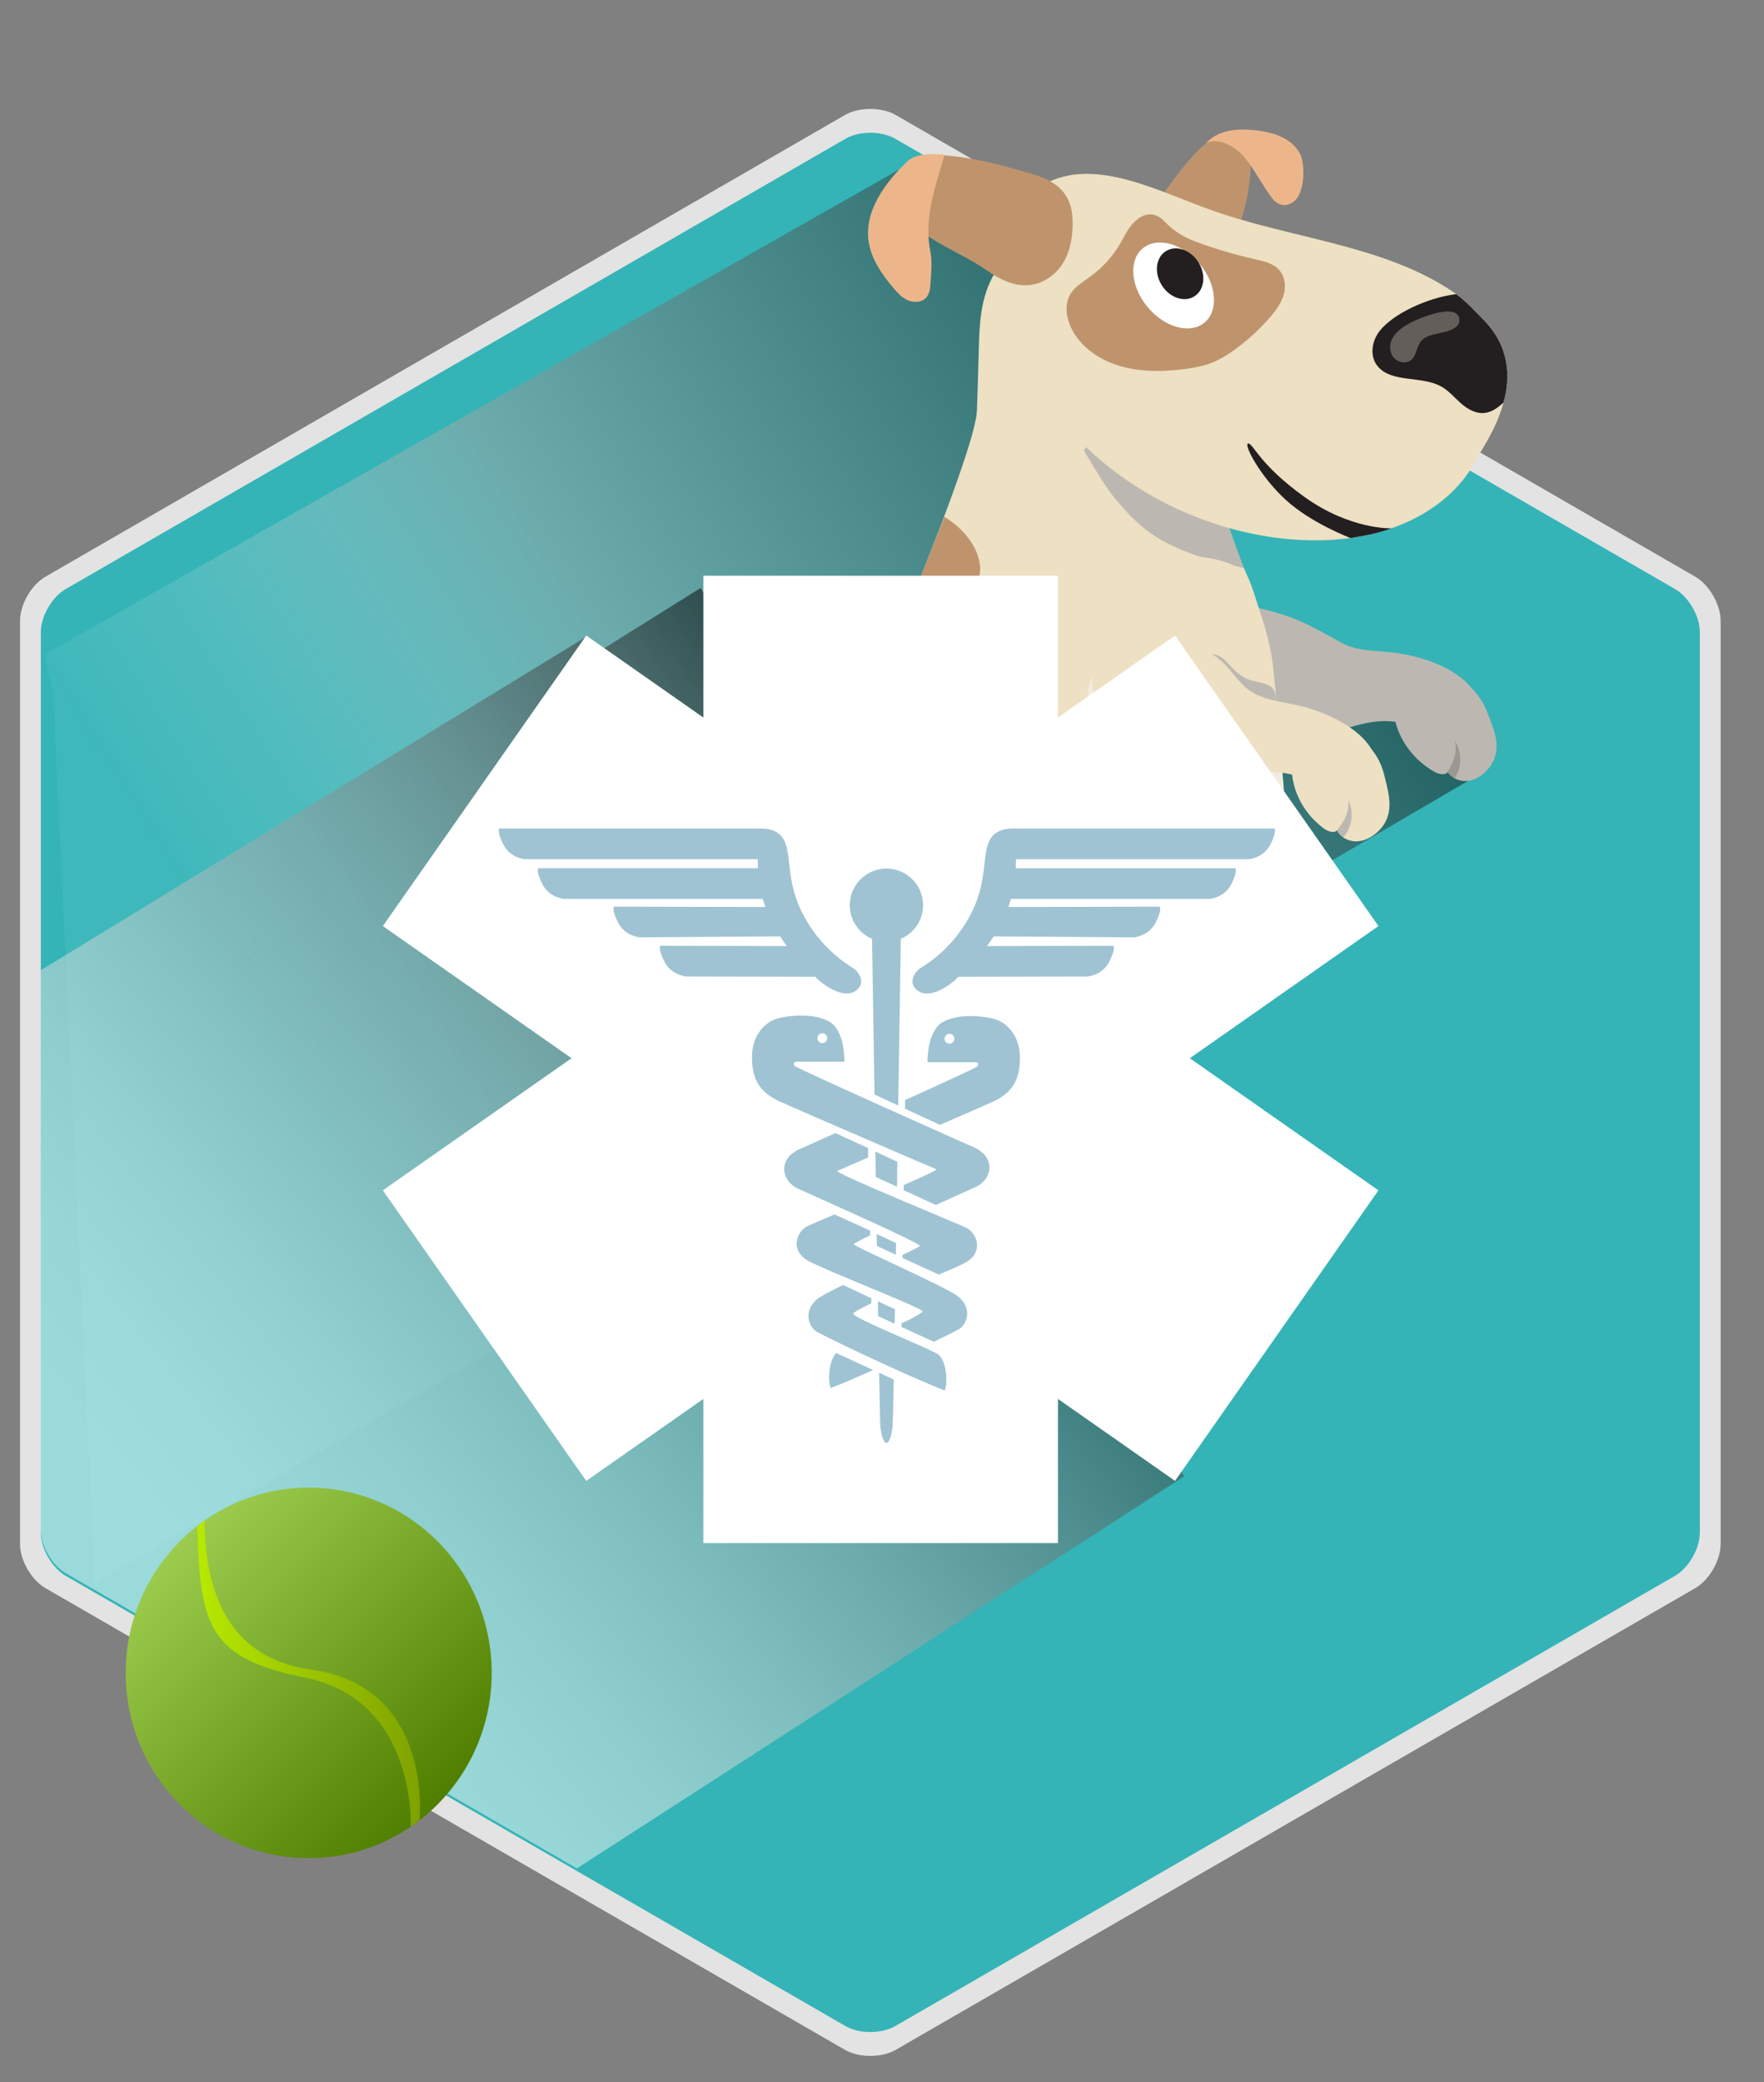
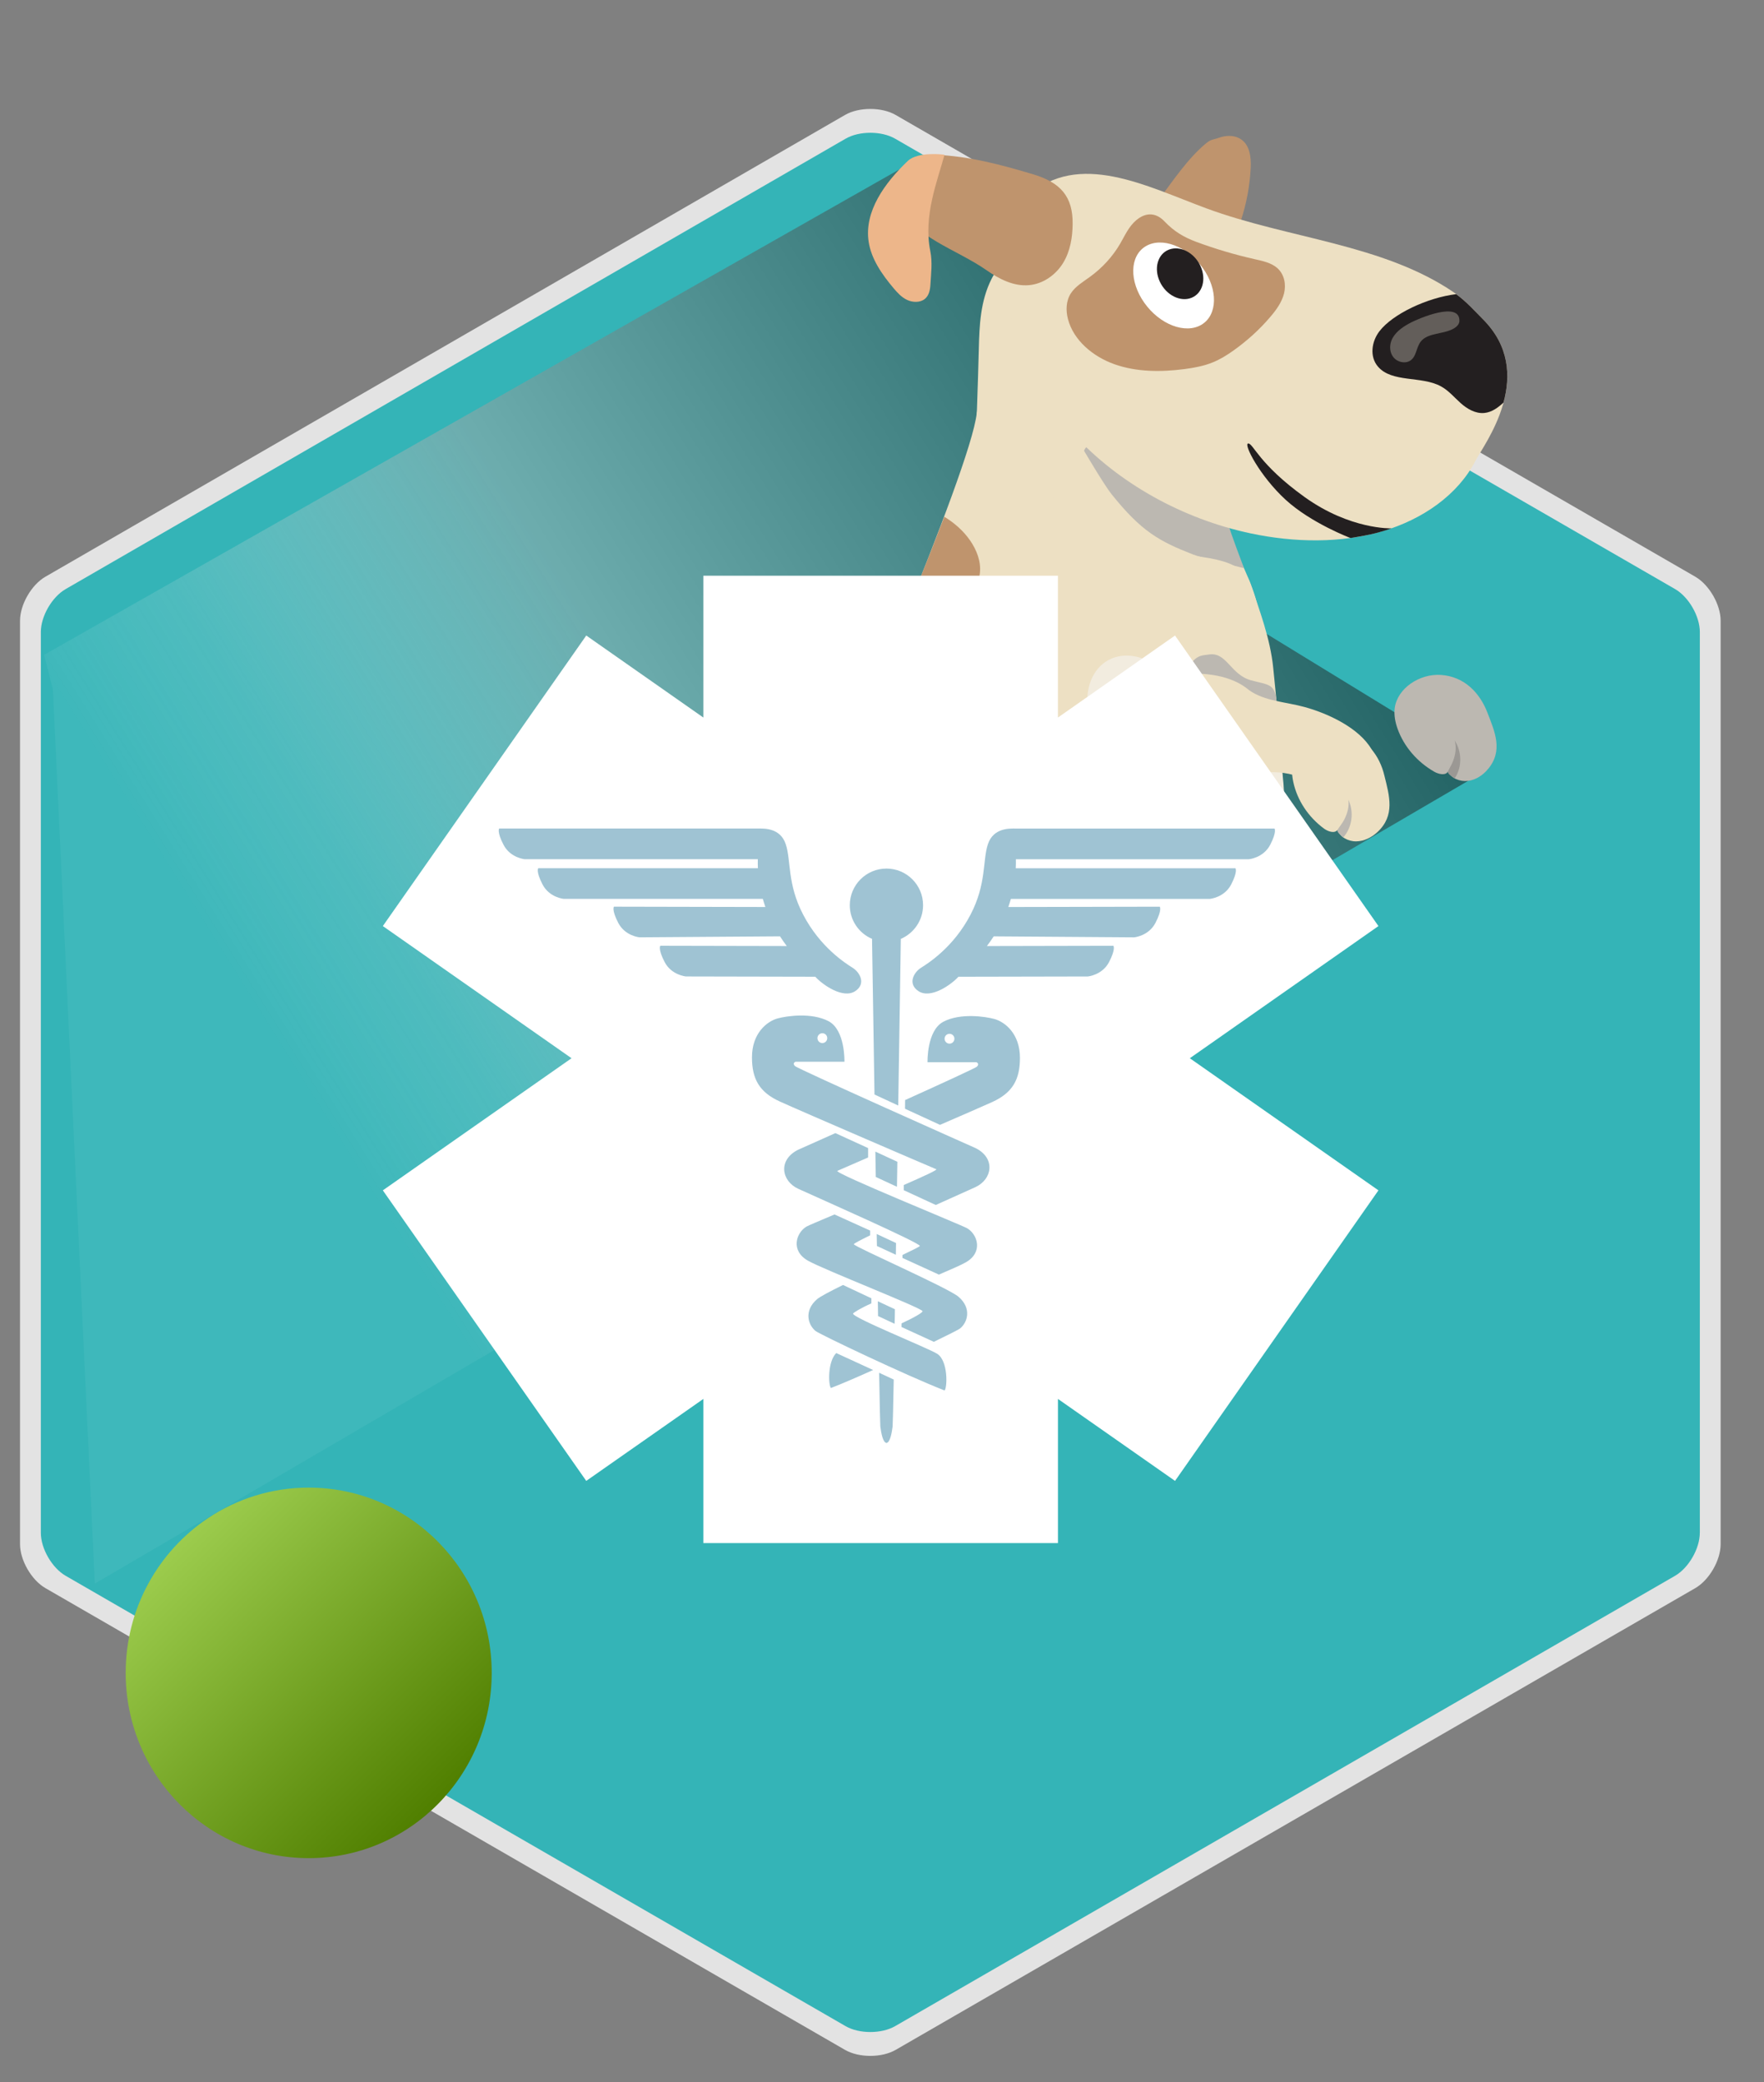
<svg xmlns="http://www.w3.org/2000/svg" xmlns:xlink="http://www.w3.org/1999/xlink" version="1.1" id="medical" x="0px" y="0px" width="100px" height="118px" viewBox="0 0 100 118" enable-background="new 0 0 100 118" xml:space="preserve">
  <rect x="0" y="0" width="100" height="118" fill="#808080" stroke="none" />
  <g id="fond" display="none">
    <rect x="-419.5" y="-118.5" display="inline" fill="#B2E0DC" stroke="#000000" stroke-miterlimit="10" width="1280" height="800" />
  </g>
  <g id="comportement">
    <g>
      <g id="lesse_2_">
        <path opacity="0.78" fill="#FFFFFF" enable-background="new    " d="M97.542,87.518c0,0.912-0.646,2.033-1.437,2.491     l-45.328,26.169c-0.792,0.457-2.085,0.457-2.876,0L2.575,90.009c-0.793-0.458-1.439-1.579-1.439-2.491v-52.34     c0-0.913,0.646-2.036,1.439-2.492L47.901,6.517c0.791-0.457,2.086-0.457,2.876,0l45.328,26.169     c0.789,0.457,1.437,1.579,1.437,2.492V87.518z" />
        <path fill="#34B4B7" d="M96.361,86.876c0,0.892-0.631,1.985-1.4,2.433l-44.218,25.526c-0.772,0.444-2.036,0.444-2.806,0     L3.72,89.309c-0.773-0.447-1.405-1.541-1.405-2.433V35.819c0-0.891,0.632-1.986,1.405-2.431L47.938,7.86     c0.77-0.446,2.033-0.446,2.806,0l44.218,25.528c0.771,0.445,1.401,1.54,1.401,2.431v51.057H96.361z" />
        <g>
          <linearGradient id="SVGID_1_" gradientUnits="userSpaceOnUse" x1="-657.307" y1="-322.636" x2="-582.536" y2="-275.833" gradientTransform="matrix(1 0 0 -1 657.12 -254.981)">
            <stop offset="0.203" style="stop-color:#FFFFFF;stop-opacity:0.1" />
            <stop offset="0.303" style="stop-color:#E6E6E6;stop-opacity:0.3" />
            <stop offset="0.517" style="stop-color:#A5A5A5" />
            <stop offset="0.824" style="stop-color:#3E3E3E" />
            <stop offset="1" style="stop-color:#000000" />
          </linearGradient>
          <polygon opacity="0.5" fill="url(#SVGID_1_)" enable-background="new    " points="84.341,43.605 5.375,89.75 3,39.077       2.5,37.115 51.777,9.151 61.93,18.614 61.622,29.691     " />
          <g id="chien">
-             <path fill="#BCB8B1" d="M69.414,40.411c1.176,1.015,2.803,1.633,4.41,1.485c1.551-0.144,2.97-0.965,4.527-1.023       c1.522-0.057,3.055,0.692,3.85,1.887c0.104,0.155,0.208,0.328,0.395,0.394c0.375,0.133,0.713-0.266,0.838-0.616       c0.426-1.202,0.778-2.508-0.021-3.538c-0.896-1.156-2.744-1.76-4.104-1.97c-1.098-0.171-2.291-0.071-3.248-0.593       c-0.713-0.389-2-1.162-3.189-1.553c-1.29-0.423-2.954-0.833-4.297-0.59c-1.348,0.243-1.496,1.12-1.399,2.623       C67.248,38.117,68.506,39.629,69.414,40.411z" />
            <g>
              <path fill="#BCB8B1" d="M84.341,43.605c-0.28,0.329-0.674,0.599-1.125,0.653c-0.45,0.054-0.952-0.146-1.134-0.529        c-0.128,0.239-0.523,0.153-0.771,0.012c-0.971-0.555-1.719-1.428-2.078-2.422c-0.137-0.38-0.217-0.784-0.168-1.181        c0.142-1.118,1.399-1.969,2.623-1.885c1.346,0.091,2.211,1.042,2.629,2.127C84.741,41.477,85.232,42.555,84.341,43.605z" />
              <path fill="#9B9894" d="M82.466,41.967c0.415,0.648,0.427,1.509,0.001,2.15c-0.005,0.009-0.275-0.191-0.301-0.219        c-0.09-0.094-0.109-0.131-0.055-0.235c0.095-0.181,0.195-0.353,0.267-0.543C82.516,42.751,82.573,42.35,82.466,41.967z" />
            </g>
            <path fill="#EDE0C3" d="M55.488,19.782c-0.098,3.962-0.381,10.288-0.479,14.25c-0.028,1.177,0.136,0.029,0.64,1.119       c0.354,0.766,0.947,1.425,1.596,2.021c0.566,0.523,1.193,1.013,1.938,1.324c0.825,0.346,1.754,0.451,2.666,0.516       c2.521,0.18,5.189,0.056,7.354-1.106c0.258-0.138,0.517-0.3,0.654-0.538c0.097-0.161-0.651,2.769,1.056-0.161       c1.694-2.911-1.47-5.908-1.69-8.696c-0.099-1.203-0.057-2.412-0.138-3.616c-0.108-1.651-0.452-3.29-1.015-4.867       c-0.414-1.165-0.963-2.316-1.853-3.248c-2.046-2.146-8.266-4.448-10.011-0.965C55.578,17.067,55.521,18.433,55.488,19.782z" />
            <path fill="#BCB8B1" d="M69.077,27.489c-0.021-0.351-0.05-0.702-0.088-1.051c-0.548-0.269-1.126-0.492-1.704-0.706       c-0.951-0.351-1.92-0.687-2.938-0.813c-0.757-0.094-2.531-0.206-2.895,0.625c0,0,1.122,1.914,1.566,2.471       c1.685,2.101,2.692,2.661,4.613,3.41c0.521,0.203,2.334,0.639,2.879,0.774C70.507,32.071,69.157,28.839,69.077,27.489z" />
            <path fill="#BF946D" d="M68.368,8.125c0.296-0.244,0.38-0.192,0.751-0.323c0.372-0.131,0.811-0.146,1.152,0.043       c0.576,0.317,0.66,1.043,0.631,1.66c-0.049,1.019-0.236,2.034-0.562,3.01c-0.103,0.311-0.224,0.627-0.459,0.87       c-0.511,0.526-1.393,0.56-2.151,0.455c-0.547-0.076-1.102-0.208-1.547-0.505c-0.92-0.608-1.017-1.323-0.441-2.086       C66.505,10.23,67.348,8.969,68.368,8.125z" />
            <path fill="#EDE0C3" d="M60.875,24.623c2.525,2.757,6.152,4.786,10.023,5.607c2.496,0.529,5.115,0.561,7.437-0.112       c2.322-0.673,4.321-2.084,5.306-3.998c0.469-0.91,3.547-4.896,0.428-8.026c-0.519-0.521-1.014-1.085-1.646-1.519       c-4.021-2.748-9.381-3.045-14.044-4.77c-3.392-1.254-7.242-3.298-10.121-0.688c-2.157,1.958-1.333,6.199-0.385,8.683       C58.527,21.522,59.546,23.171,60.875,24.623z" />
            <path fill="#231F20" d="M84.068,18.095c-0.481-0.484-0.944-1.005-1.518-1.424c-1.631,0.196-3.605,1.125-4.354,2.107       c-0.446,0.585-0.563,1.435-0.082,1.998c0.792,0.93,2.474,0.516,3.576,1.123c0.437,0.239,0.748,0.622,1.111,0.945       c0.362,0.324,0.834,0.608,1.338,0.563c0.432-0.039,0.791-0.309,1.094-0.592C85.637,21.339,85.584,19.616,84.068,18.095z" />
            <path fill="#BF946D" d="M53.016,8.773c-0.281-0.01-0.58-0.007-0.814,0.131c-0.535,0.311-1.445,2.114-1.223,2.657       c0.787,1.901,3.19,2.528,4.957,3.76c0.695,0.486,1.521,0.918,2.395,0.841c0.822-0.071,1.543-0.606,1.943-1.27       c0.401-0.663,0.525-1.44,0.533-2.199c0.019-1.554-0.688-2.351-2.24-2.814C56.766,9.339,54.921,8.844,53.016,8.773z" />
            <path fill="#EDB68A" d="M51.464,9.12c-1.314,1.248-2.486,2.872-2.22,4.589c0.151,0.975,0.752,1.84,1.408,2.62       c0.218,0.258,0.451,0.517,0.767,0.667s0.733,0.165,1.002-0.048c0.25-0.198,0.308-0.529,0.325-0.833       c0.037-0.625,0.118-1.263-0.007-1.879c-0.406-2.002,0.401-3.969,0.804-5.467C53.543,8.77,52.052,8.562,51.464,9.12z" />
-             <path fill="#EDB68A" d="M69.48,8.129c0.361,0.146,0.809,0.472,1.047,0.762c0.603,0.733,0.97,1.495,1.521,2.25       c0.035,0.047,0.354,0.567,0.889,0.471c1.09-0.197,1.033-2.126,0.838-2.703c-0.16-0.48-0.569-0.869-1.049-1.112       c-0.479-0.244-1.026-0.356-1.57-0.415c-0.527-0.057-1.069-0.066-1.583,0.057c-0.458,0.11-0.917,0.334-1.205,0.686       C68.645,7.943,69.131,7.989,69.48,8.129z" />
            <path fill="#BF946D" d="M64.404,12.488c-0.422,0.36-0.639,0.871-0.91,1.336c-0.421,0.718-1.003,1.356-1.7,1.863       c-0.392,0.286-0.832,0.542-1.087,0.937c-0.28,0.433-0.293,0.973-0.165,1.462c0.312,1.19,1.401,2.123,2.647,2.562       s2.631,0.443,3.953,0.271c0.551-0.072,1.104-0.174,1.611-0.382c0.418-0.17,0.803-0.409,1.163-0.665       c0.772-0.548,1.476-1.184,2.078-1.889c0.351-0.406,0.671-0.847,0.797-1.351c0.126-0.503,0.022-1.081-0.381-1.438       c-0.341-0.301-0.828-0.403-1.287-0.506c-1.119-0.252-2.22-0.578-3.288-0.973c-0.75-0.279-1.281-0.604-1.811-1.157       C65.577,12.081,64.999,11.98,64.404,12.488z" />
            <path fill="#FFFFFF" d="M68.111,18.404c-0.916,0.545-2.363-0.008-3.236-1.237c-0.872-1.228-0.838-2.667,0.077-3.212       s2.362,0.008,3.235,1.236S69.025,17.858,68.111,18.404z" />
            <path fill="#231F20" d="M68.047,15.062c0.355,0.754,0.129,1.567-0.505,1.818s-1.435-0.156-1.79-0.911       c-0.354-0.753-0.129-1.567,0.505-1.818S67.691,14.308,68.047,15.062z" />
            <path opacity="0.29" fill="#FFF9E9" enable-background="new    " d="M80,18.272c-0.417,0.215-0.826,0.485-1.048,0.875       s-0.202,0.922,0.155,1.215c0.217,0.176,0.558,0.236,0.805,0.098c0.393-0.22,0.361-0.76,0.631-1.102       c0.41-0.52,1.309-0.398,1.893-0.752c0.152-0.092,0.289-0.234,0.297-0.402C82.779,17.03,80.409,18.061,80,18.272z" />
            <path fill="#231F20" d="M78.88,29.945c0,0-2.335,0.084-4.93-1.779c-2.595-1.864-2.909-3.052-3.192-3.03       c-0.283,0.022,0.668,1.854,2.123,3.188c1.454,1.333,3.68,2.17,3.68,2.17s0.734-0.12,1.1-0.2       C78.413,30.128,78.88,29.945,78.88,29.945z" />
            <path fill="#EDE0C3" d="M46.563,46.446c-0.752,2.07,26.277,5.213,26.3,3.041c0.041-3.936-0.284-7.73-0.688-11.664       c-0.165-1.615-0.771-3.239-1.301-4.78c-0.584-1.701-3.651-1.409-5.521-1.882c-2.307-0.586-4.604-1.596-6.021-3.384       c-0.726-0.913-3.813-5.67-3.96-4.366C55.007,26.744,47.372,44.222,46.563,46.446z" />
            <path fill="#F2ECDF" d="M63.971,44.3c2.463,1.63,6.463,1.58,8.885,3.261c-0.021-1.215-0.023-2.95-0.191-3.952       c-0.254-1.514-3.305-1.994-4.438-3.118c-0.854-0.846-1.472-1.898-2.449-2.625c-1.906-1.419-3.898-0.599-4.125,1.503       C61.451,41.222,62.305,43.197,63.971,44.3z" />
            <path fill="#BCB8B1" d="M67.646,37.449c0.293-0.3,0.498-0.307,0.935-0.359c0.964-0.117,1.19,1.158,2.349,1.47       c0.971,0.262,1.34,0.177,1.438,1.17c0.108,1.133-0.359,0.88-0.377,2.017c-0.005,0.229-0.021,0.479-0.188,0.647       c-0.117,0.122-0.295,0.182-0.469,0.22c-0.973,0.214-2.037-0.123-2.736-0.776c-0.668-0.623-0.922-1.413-1.043-2.256       C67.456,38.911,67.084,38.022,67.646,37.449z" />
-             <path fill="#EDE0C3" d="M63.691,42.315c1.031,1.139,2.563,1.936,4.179,1.97c1.56,0.032,3.077-0.624,4.63-0.506       c1.521,0.115,2.938,1.031,3.566,2.306c0.082,0.165,0.164,0.349,0.338,0.435c0.354,0.174,0.744-0.184,0.914-0.518       c0.584-1.145,1.088-2.41,0.438-3.526c-0.71-1.226-2.478-2.042-3.798-2.404c-1.063-0.292-2.266-0.329-3.145-0.954       c-0.654-0.466-1.027-1.194-1.639-1.71c-1.004-0.854-2.496-1.014-3.861-0.924c-1.365,0.091-3.278,0.608-3.387,2.111       C61.85,39.794,62.896,41.437,63.691,42.315z" />
+             <path fill="#EDE0C3" d="M63.691,42.315c1.031,1.139,2.563,1.936,4.179,1.97c1.56,0.032,3.077-0.624,4.63-0.506       c1.521,0.115,2.938,1.031,3.566,2.306c0.082,0.165,0.164,0.349,0.338,0.435c0.354,0.174,0.744-0.184,0.914-0.518       c0.584-1.145,1.088-2.41,0.438-3.526c-0.71-1.226-2.478-2.042-3.798-2.404c-1.063-0.292-2.266-0.329-3.145-0.954       c-1.004-0.854-2.496-1.014-3.861-0.924c-1.365,0.091-3.278,0.608-3.387,2.111       C61.85,39.794,62.896,41.437,63.691,42.315z" />
            <g>
              <path fill="#EDE0C3" d="M78.079,47.165c-0.321,0.295-0.749,0.518-1.203,0.521c-0.456,0.004-0.926-0.252-1.054-0.652        c-0.16,0.224-0.541,0.094-0.768-0.074c-0.892-0.659-1.519-1.61-1.738-2.639c-0.084-0.392-0.112-0.802-0.01-1.19        c0.289-1.094,1.65-1.796,2.854-1.576c1.317,0.243,2.054,1.284,2.321,2.407C78.761,45.098,79.104,46.222,78.079,47.165z" />
              <path fill="#BCB8B1" d="M76.438,45.328c0.326,0.689,0.225,1.545-0.287,2.134c-0.006,0.008-0.248-0.222-0.269-0.25        c-0.077-0.104-0.092-0.143-0.022-0.24c0.117-0.169,0.242-0.328,0.34-0.51C76.382,46.111,76.492,45.719,76.438,45.328z" />
            </g>
            <path fill="#BF946D" d="M48.812,42.768c1.093-0.255,2.235-0.268,3.347-0.436c1.112-0.169,2.254-0.53,2.985-1.317       c0.688-0.743,0.916-1.826,0.569-2.749c-0.34-0.914-1.188-1.674-1.237-2.638c-0.063-1.108,0.955-2.046,1.074-3.151       c0.072-0.653-0.182-1.309-0.566-1.86c-0.375-0.535-0.877-0.979-1.452-1.329c-1.767,4.626-4.192,10.379-5.595,13.755       C48.22,42.928,48.514,42.836,48.812,42.768z" />
          </g>
        </g>
        <g>
          <g>
            <g>
              <g>
                <defs>
                  <path id="SVGID_2_" d="M96.361,86.727c0,0.894-0.631,1.984-1.4,2.434l-44.218,25.527c-0.772,0.443-2.036,0.443-2.806,0          L3.72,89.158c-0.773-0.446-1.405-1.54-1.405-2.432V35.669c0-0.892,0.632-1.985,1.405-2.432L47.938,7.71          c0.77-0.446,2.033-0.446,2.806,0l44.218,25.527c0.771,0.447,1.401,1.54,1.401,2.432v51.058H96.361z" />
                </defs>
                <clipPath id="SVGID_3_">
                  <use xlink:href="#SVGID_2_" overflow="visible" />
                </clipPath>
                <linearGradient id="SVGID_4_" gradientUnits="userSpaceOnUse" x1="-880.455" y1="-684.779" x2="-768.119" y2="-664.124" gradientTransform="matrix(0.497 -0.319 -0.54 -0.842 73.429 -757.198)">
                  <stop offset="0.181" style="stop-color:#FFFFFF" />
                  <stop offset="0.256" style="stop-color:#F9F9F9" />
                  <stop offset="0.359" style="stop-color:#E7E7E7" />
                  <stop offset="0.479" style="stop-color:#C9C9C9" />
                  <stop offset="0.612" style="stop-color:#A0A0A0" />
                  <stop offset="0.754" style="stop-color:#6C6C6C" />
                  <stop offset="0.904" style="stop-color:#2D2D2D" />
                  <stop offset="1" style="stop-color:#000000" />
                </linearGradient>
-                 <polygon opacity="0.5" clip-path="url(#SVGID_3_)" fill="url(#SVGID_4_)" enable-background="new    " points="         34.103,36.833 39.724,33.32 67.126,83.676 18.22,115.244 0.704,89.42 -10.299,62.698 33.167,36.13        " />
              </g>
            </g>
          </g>
        </g>
        <g>
          <path fill="#FFFFFF" d="M78.143,52.486L66.611,36.019l-6.637,4.648v-8.038H39.872v8.038l-6.637-4.648L21.703,52.486L32.4,59.977      l-10.697,7.488l11.531,16.467l6.638-4.646v8.169h20.103v-8.169l6.637,4.646l11.531-16.467l-10.693-7.488L78.143,52.486z" />
          <path fill="#9FC3D3" d="M46.618,59.117c0.155,0,0.278-0.125,0.278-0.279c0-0.154-0.123-0.279-0.278-0.279      c-0.153,0-0.278,0.125-0.278,0.279C46.34,58.992,46.465,59.117,46.618,59.117z M53.827,58.592c-0.154,0-0.279,0.125-0.279,0.279      c0,0.154,0.125,0.279,0.279,0.279c0.155,0,0.278-0.125,0.278-0.279C54.105,58.717,53.982,58.592,53.827,58.592z M50.253,49.227      c1.146,0,2.075,0.929,2.075,2.076c0,0.856-0.52,1.592-1.262,1.91c-0.01,0.568-0.067,4.613-0.146,9.444l-1.346-0.625      c-0.073-4.556-0.129-8.28-0.139-8.822c-0.742-0.315-1.261-1.05-1.261-1.906C48.176,50.156,49.106,49.227,50.253,49.227z       M38.886,55.342c0,0-0.822-0.071-1.211-0.822c-0.389-0.752-0.241-0.917-0.241-0.917s4.793,0.009,7.167,0.015      c-0.128-0.172-0.259-0.354-0.383-0.55l-7.962,0.056c0,0-0.819-0.068-1.209-0.821c-0.389-0.753-0.242-0.916-0.242-0.916      s6.268,0.012,8.584,0.018c-0.052-0.15-0.101-0.304-0.146-0.46H31.965c0,0-0.82-0.068-1.21-0.82      c-0.389-0.753-0.242-0.916-0.242-0.916s10.193,0,12.451,0c-0.005-0.169-0.009-0.338-0.004-0.512H29.751      c0,0-0.821-0.07-1.208-0.821c-0.391-0.753-0.244-0.918-0.244-0.918s14.375,0,14.686,0c0.313,0,1.246-0.05,1.557,0.884      c0.313,0.934,0.073,2.242,0.988,3.995c0.96,1.843,2.386,2.75,2.8,3.01c0.418,0.26,0.779,0.909,0.157,1.324      c-0.688,0.459-1.842-0.345-2.27-0.814L38.886,55.342z M47.105,78.667c-0.145-0.146-0.2-1.481,0.301-1.981l2.09,0.961      C48.583,78.057,47.726,78.428,47.105,78.667z M50.602,80.846c-0.05,0.396-0.146,0.885-0.333,0.932c0,0-0.01,0.006-0.014,0.006      c-0.006,0-0.016-0.006-0.016-0.006c-0.188-0.047-0.283-0.533-0.334-0.932c-0.01-0.082-0.035-1.24-0.068-3.044l0.828,0.386      C50.634,79.768,50.611,80.77,50.602,80.846z M53.548,78.807c-2.126-0.828-7.082-3.182-7.317-3.373      c-0.422-0.347-0.674-1.143,0.088-1.801c0.171-0.146,0.744-0.449,1.472-0.806l1.609,0.757l-0.006,0.289      c-0.584,0.255-1.007,0.521-1.033,0.572c-0.106,0.209,4.275,1.966,4.771,2.285C53.757,77.129,53.704,78.65,53.548,78.807z       M49.764,73.751l0.968,0.452c-0.004,0.279-0.006,0.556-0.017,0.824l-0.939-0.438C49.773,74.316,49.768,74.039,49.764,73.751z       M54.424,75.294c-0.076,0.062-0.66,0.356-1.486,0.756l-1.834-0.841l0.004-0.205c0.697-0.32,1.227-0.625,1.188-0.695      c-0.104-0.207-5.577-2.341-6.486-2.854c-1.013-0.569-0.677-1.59-0.089-1.938c0.085-0.052,0.72-0.318,1.587-0.686l2.021,0.914      v0.268c-0.542,0.266-0.938,0.469-0.925,0.508c0.053,0.151,5.352,2.471,5.934,2.975C55.1,74.152,54.85,74.951,54.424,75.294z       M49.7,69.939l1.096,0.511c-0.004,0.223-0.008,0.444-0.01,0.665l-1.074-0.497C49.707,70.393,49.705,70.167,49.7,69.939z       M54.741,71.55c-0.241,0.138-0.812,0.39-1.515,0.69l-2.067-0.946l0.004-0.169c0.567-0.27,0.971-0.468,0.983-0.508      c0.054-0.157-5.674-2.684-6.889-3.238c-0.97-0.445-1.157-1.643-0.016-2.213c0,0,0.877-0.391,2.116-0.945l1.856,0.848v0.533      c-0.957,0.412-1.666,0.729-1.742,0.758c-0.257,0.104,7.051,3.074,7.354,3.252C55.417,69.957,55.755,70.979,54.741,71.55z       M49.624,65.268l1.247,0.577c-0.01,0.472-0.016,0.944-0.023,1.417l-1.2-0.556C49.64,66.223,49.631,65.744,49.624,65.268z       M55.288,67.286c-0.392,0.18-1.254,0.563-2.24,1.008l-1.815-0.838v-0.292c1.11-0.487,1.934-0.863,1.844-0.896      c-0.26-0.104-7.603-3.262-8.874-3.841c-1.159-0.528-1.574-1.28-1.574-2.5c0-1.367,0.844-2.037,1.454-2.207      c0.501-0.137,1.923-0.351,2.888,0.158c0.952,0.501,0.9,2.297,0.9,2.297H45.1c0,0-0.206,0.072-0.034,0.244      c0.173,0.173,10.243,4.653,10.243,4.653C56.448,65.643,56.26,66.84,55.288,67.286z M56.247,62.46      c-0.438,0.199-1.608,0.708-2.959,1.293l-1.983-0.913l0.004-0.492c2.125-0.959,4-1.822,4.074-1.895      c0.172-0.176-0.033-0.249-0.033-0.249h-2.769c0,0-0.054-1.794,0.897-2.296c0.965-0.509,2.387-0.294,2.89-0.156      c0.608,0.168,1.452,0.838,1.452,2.206C57.82,61.178,57.407,61.932,56.247,62.46z M65.746,51.388c0,0,0.146,0.163-0.243,0.916      c-0.389,0.752-1.211,0.821-1.211,0.821l-7.959-0.056c-0.127,0.196-0.256,0.378-0.386,0.55c2.375-0.006,7.169-0.015,7.169-0.015      s0.147,0.164-0.241,0.917c-0.391,0.751-1.211,0.822-1.211,0.822l-7.331,0.015c-0.429,0.469-1.582,1.273-2.269,0.814      c-0.623-0.415-0.265-1.063,0.151-1.324c0.413-0.26,1.845-1.167,2.804-3.01c0.914-1.753,0.676-3.062,0.985-3.995      c0.313-0.935,1.245-0.884,1.558-0.884s14.688,0,14.688,0s0.146,0.166-0.241,0.918c-0.392,0.751-1.212,0.821-1.212,0.821H57.59      c0.006,0.174,0,0.343-0.007,0.512c2.261,0,12.453,0,12.453,0s0.146,0.162-0.24,0.916c-0.392,0.752-1.213,0.82-1.213,0.82H57.307      c-0.047,0.157-0.094,0.311-0.146,0.46C59.479,51.4,65.746,51.388,65.746,51.388z" />
        </g>
        <linearGradient id="SVGID_5_" gradientUnits="userSpaceOnUse" x1="10.121" y1="87.434" x2="24.881" y2="102.194">
          <stop offset="0" style="stop-color:#9CCC4D" />
          <stop offset="1" style="stop-color:#507F00" />
        </linearGradient>
        <path fill="url(#SVGID_5_)" d="M27.875,94.813c0,5.799-4.645,10.5-10.375,10.5s-10.375-4.701-10.375-10.5     c0-3.66,1.852-6.884,4.658-8.763c1.64-1.098,3.604-1.737,5.717-1.737C23.23,84.313,27.875,89.014,27.875,94.813z" />
        <linearGradient id="SVGID_6_" gradientUnits="userSpaceOnUse" x1="11.188" y1="94.844" x2="23.811" y2="94.844">
          <stop offset="0" style="stop-color:#B7E900" />
          <stop offset="1" style="stop-color:#7FA200" />
        </linearGradient>
-         <path fill="url(#SVGID_6_)" d="M11.188,86.5c0.125,5.719,0.719,7.5,6.091,8.577c6.363,1.275,6.003,8.454,6.003,8.454l0.5-0.375     c0,0,0.811-7.552-6.111-8.525c-2.264-0.318-6.045-1.568-6.076-8.475L11.188,86.5z" />
      </g>
    </g>
  </g>
</svg>